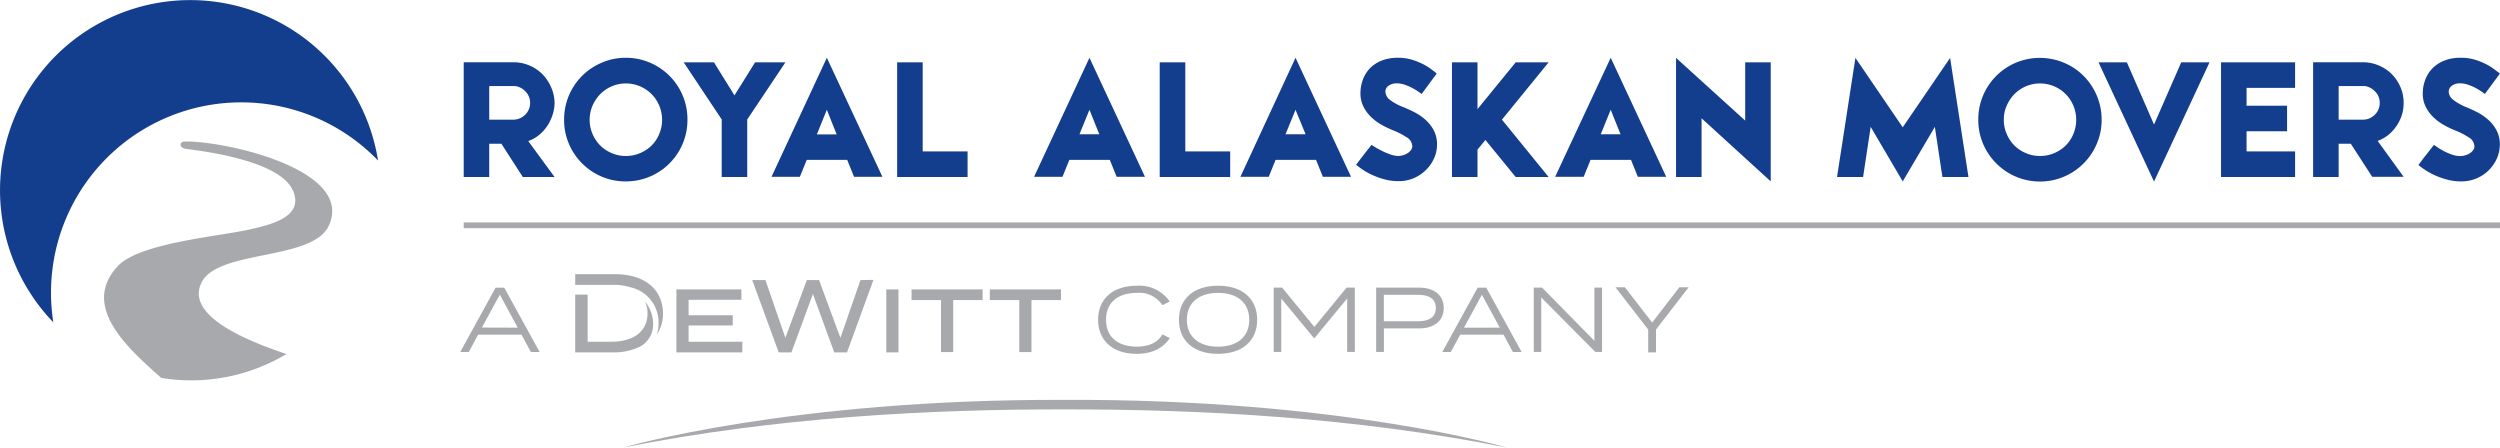
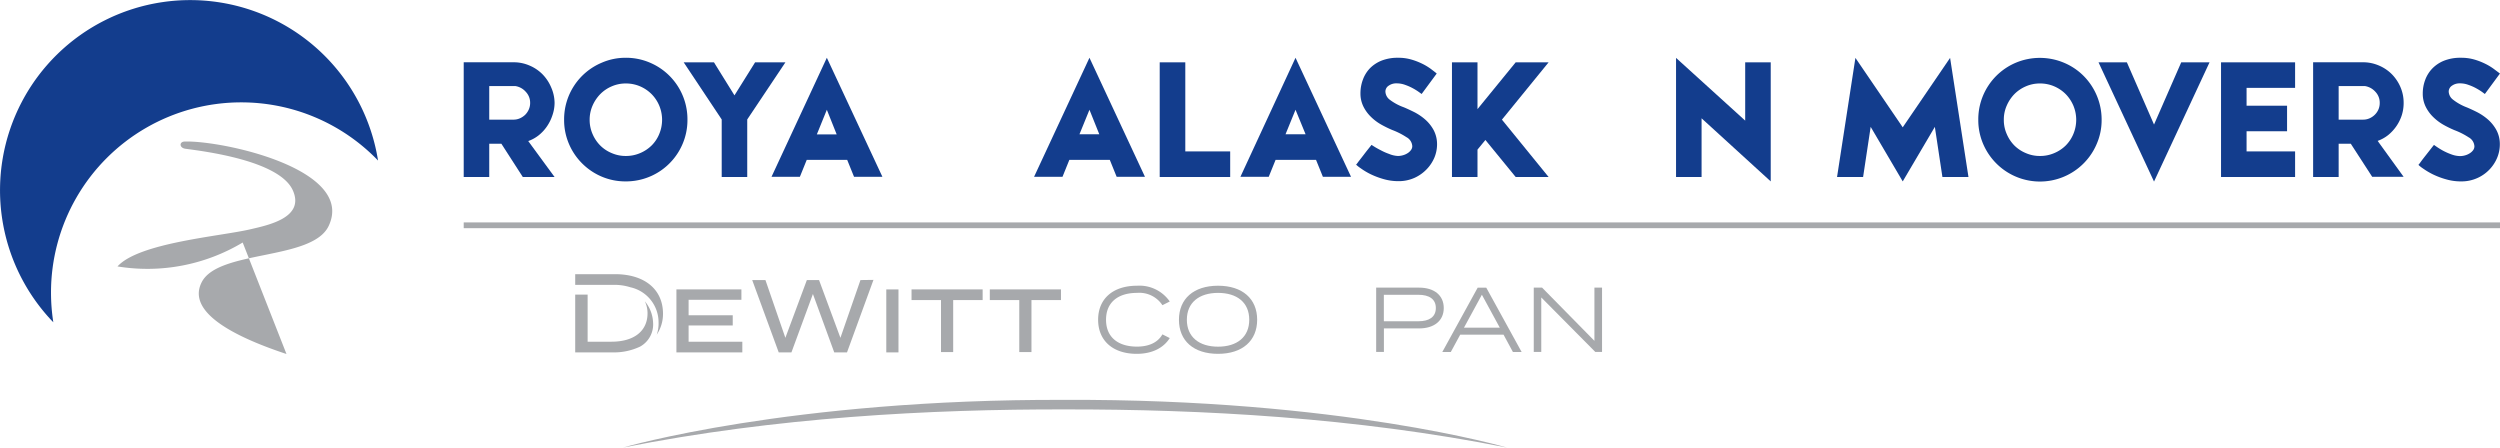
<svg xmlns="http://www.w3.org/2000/svg" viewBox="0 0 432.76 77.48">
  <defs>
    <style>.cls-1{fill:#133d8d;}.cls-2{fill:#a7a9ac;}.cls-3{fill:none;stroke:#a7a9ac;stroke-miterlimit:10;}</style>
  </defs>
  <g id="Layer_2" data-name="Layer 2">
    <g id="Layer_1-2" data-name="Layer 1">
      <path class="cls-1" d="M41.76,17.72A32.83,32.83,0,0,1,65.44,27.79a32.92,32.92,0,1,0-56.21,28,33.43,33.43,0,0,1-.4-5.14A32.92,32.92,0,0,1,41.76,17.72" />
-       <path class="cls-2" d="M49.59,61.28c-8.24-2.73-17.41-7-14.69-12.4,2.84-5.69,19.16-3.73,22-9.78,4.62-9.81-18.3-14.78-24.9-14.6-1,0-1,1.09.09,1.25,3,.41,16.38,2,18.63,7.27,2,4.63-4.17,5.93-7.38,6.67-5.18,1.22-19.28,2.31-23,6.43C14,53,22,60.19,27.92,65.42a32.1,32.1,0,0,0,21.67-4.14" />
+       <path class="cls-2" d="M49.59,61.28c-8.24-2.73-17.41-7-14.69-12.4,2.84-5.69,19.16-3.73,22-9.78,4.62-9.81-18.3-14.78-24.9-14.6-1,0-1,1.09.09,1.25,3,.41,16.38,2,18.63,7.27,2,4.63-4.17,5.93-7.38,6.67-5.18,1.22-19.28,2.31-23,6.43a32.1,32.1,0,0,0,21.67-4.14" />
      <path class="cls-1" d="M86.79,24.88h-2.1v5.76H80.27V10.78h8.65a6.84,6.84,0,0,1,2.73.56,6.94,6.94,0,0,1,2.24,1.5,7.22,7.22,0,0,1,1.5,2.24A6.85,6.85,0,0,1,96,17.82,6.68,6.68,0,0,1,95.61,20a7.42,7.42,0,0,1-.94,1.89,7.1,7.1,0,0,1-1.42,1.53,6.38,6.38,0,0,1-1.81,1L96,30.64H90.5Zm-2.1-4.17h4.23A2.68,2.68,0,0,0,90,20.48a3.17,3.17,0,0,0,.92-.62,3,3,0,0,0,.62-.92,2.8,2.8,0,0,0,.23-1.12,2.73,2.73,0,0,0-.75-1.92,3,3,0,0,0-1.8-1H84.69Z" />
      <path class="cls-1" d="M97.65,20.74a10.62,10.62,0,0,1,6.5-9.88A10.3,10.3,0,0,1,108.3,10a10.49,10.49,0,0,1,4.19.84A10.63,10.63,0,0,1,119,20.74a10.5,10.5,0,0,1-.83,4.15,10.63,10.63,0,0,1-9.87,6.51,10.46,10.46,0,0,1-4.15-.83,10.7,10.7,0,0,1-5.67-5.68,10.5,10.5,0,0,1-.83-4.15m4.42,0a6.1,6.1,0,0,0,.5,2.45,6.35,6.35,0,0,0,1.34,2,6.09,6.09,0,0,0,2,1.32,6,6,0,0,0,2.42.49,6.17,6.17,0,0,0,2.46-.49,6.33,6.33,0,0,0,2-1.32,6,6,0,0,0,1.33-2,6.37,6.37,0,0,0,0-4.9,6.3,6.3,0,0,0-1.33-2,6.42,6.42,0,0,0-2-1.35,6.17,6.17,0,0,0-2.46-.49,6,6,0,0,0-2.42.49,6.17,6.17,0,0,0-2,1.35,6.69,6.69,0,0,0-1.34,2,6.06,6.06,0,0,0-.5,2.45" />
      <polygon class="cls-1" points="124.93 20.68 118.35 10.79 123.59 10.79 127.14 16.51 130.71 10.79 135.96 10.79 129.35 20.68 129.35 30.64 124.93 30.64 124.93 20.68" />
      <path class="cls-1" d="M143.13,10l9.62,20.61h-4.91l-1.19-2.94h-7l-1.19,2.94h-4.91ZM141.4,23.26h3.43L143.13,19Z" />
-       <polygon class="cls-1" points="155.3 30.64 155.3 10.79 159.72 10.79 159.72 26.21 167.49 26.21 167.49 30.64 155.3 30.64" />
      <path class="cls-1" d="M188.59,10l9.61,20.61h-4.9l-1.19-2.94h-7l-1.19,2.94H179Zm-1.73,13.24h3.43L188.59,19Z" />
      <polygon class="cls-1" points="200.75 30.64 200.75 10.79 205.18 10.79 205.18 26.21 212.95 26.21 212.95 30.64 200.75 30.64" />
      <path class="cls-1" d="M224.26,10l9.61,20.61H229l-1.19-2.94h-7l-1.19,2.94h-4.9Zm-1.73,13.24H226L224.26,19Z" />
      <path class="cls-1" d="M234.72,28.54a5.76,5.76,0,0,0,.41-.53l.93-1.2c.39-.52.85-1.09,1.36-1.73A14.24,14.24,0,0,0,239,26a9.88,9.88,0,0,0,1.47.65A4.47,4.47,0,0,0,242,27a3.27,3.27,0,0,0,.87-.13,2.92,2.92,0,0,0,.8-.36,2.07,2.07,0,0,0,.57-.53,1.1,1.1,0,0,0,.23-.68,1.88,1.88,0,0,0-1-1.55A12.58,12.58,0,0,0,241,22.5a19,19,0,0,1-1.88-.92,8.37,8.37,0,0,1-1.79-1.34,6.54,6.54,0,0,1-1.32-1.8,5.07,5.07,0,0,1-.51-2.29,6.72,6.72,0,0,1,.41-2.33,5.65,5.65,0,0,1,1.23-2,5.93,5.93,0,0,1,2.05-1.34A7.57,7.57,0,0,1,242,10a8,8,0,0,1,2.32.31,11.51,11.51,0,0,1,1.91.74,10,10,0,0,1,1.47.89c.41.32.77.58,1,.79l-2.61,3.54-.5-.36a9.94,9.94,0,0,0-1-.62,9,9,0,0,0-1.33-.59,4.27,4.27,0,0,0-1.54-.27,2.23,2.23,0,0,0-1.33.4,1.21,1.21,0,0,0-.57,1,1.85,1.85,0,0,0,.75,1.43,9.11,9.11,0,0,0,2.46,1.32c.54.23,1.15.51,1.83.85a9.39,9.39,0,0,1,1.87,1.28,6.7,6.7,0,0,1,1.45,1.83,5.26,5.26,0,0,1,.58,2.51,6,6,0,0,1-.46,2.23,6.61,6.61,0,0,1-1.32,2,6.83,6.83,0,0,1-2.11,1.5,6.66,6.66,0,0,1-2.81.58A9.27,9.27,0,0,1,239.5,31a13.61,13.61,0,0,1-2.27-.86,11.58,11.58,0,0,1-1.67-1,6.35,6.35,0,0,1-.84-.66" />
      <polygon class="cls-1" points="257.13 24.23 255.76 25.9 255.76 30.64 251.34 30.64 251.34 10.79 255.76 10.79 255.76 18.89 262.37 10.79 268.07 10.79 259.99 20.71 268.07 30.64 262.37 30.64 257.13 24.23" />
-       <path class="cls-1" d="M278.82,10l9.61,20.61h-4.91l-1.19-2.94h-7l-1.19,2.94H269.2Zm-1.73,13.24h3.43L278.82,19Z" />
      <polygon class="cls-1" points="306.52 31.4 294.55 20.48 294.55 30.64 290.13 30.64 290.13 10.02 302.1 20.88 302.1 10.79 306.52 10.79 306.52 31.4" />
      <polygon class="cls-1" points="340.75 30.64 336.24 30.64 334.93 21.96 329.37 31.4 323.82 21.96 322.51 30.64 318 30.64 321.18 10.02 329.37 22.04 337.57 10.02 340.75 30.64" />
      <path class="cls-1" d="M342.45,20.74a10.64,10.64,0,0,1,6.49-9.88,10.77,10.77,0,0,1,8.34,0,10.53,10.53,0,0,1,3.4,2.28,10.72,10.72,0,0,1,3.12,7.6,10.33,10.33,0,0,1-.84,4.15,10.67,10.67,0,0,1-17.4,3.39,10.76,10.76,0,0,1-2.28-3.39,10.5,10.5,0,0,1-.83-4.15m4.42,0a5.93,5.93,0,0,0,.5,2.45,6.33,6.33,0,0,0,1.33,2,6.2,6.2,0,0,0,2,1.32,6,6,0,0,0,2.43.49,6.13,6.13,0,0,0,2.45-.49,6.27,6.27,0,0,0,2-1.32,6.16,6.16,0,0,0,1.33-2,6.37,6.37,0,0,0,0-4.9,6.48,6.48,0,0,0-1.33-2,6.35,6.35,0,0,0-2-1.35,6.13,6.13,0,0,0-2.45-.49,6,6,0,0,0-2.43.49,6.28,6.28,0,0,0-2,1.35,6.66,6.66,0,0,0-1.33,2,5.9,5.9,0,0,0-.5,2.45" />
      <polygon class="cls-1" points="363.26 10.79 368.17 10.79 372.87 21.56 377.58 10.79 382.48 10.79 372.87 31.43 363.26 10.79" />
      <polygon class="cls-1" points="388.89 26.21 397.29 26.21 397.29 30.64 384.47 30.64 384.47 10.79 397.29 10.79 397.29 15.21 388.89 15.21 388.89 18.3 395.9 18.3 395.9 22.72 388.89 22.72 388.89 26.21" />
      <path class="cls-1" d="M406.93,24.88h-2.1v5.76h-4.42V10.78h8.64a6.85,6.85,0,0,1,2.74.56,6.94,6.94,0,0,1,2.24,1.5,7.22,7.22,0,0,1,1.5,2.24,6.84,6.84,0,0,1,.55,2.74,7,7,0,0,1-.33,2.15,7.35,7.35,0,0,1-2.36,3.42,6.38,6.38,0,0,1-1.81,1l4.5,6.22h-5.44Zm-2.1-4.17h4.22a2.72,2.72,0,0,0,1.13-.23,3,3,0,0,0,.91-.62,2.9,2.9,0,0,0,.63-.92,2.8,2.8,0,0,0,.22-1.12,2.72,2.72,0,0,0-.74-1.92,3.06,3.06,0,0,0-1.81-1h-4.56Z" />
      <path class="cls-1" d="M418.64,28.54a5.76,5.76,0,0,0,.41-.53c.27-.37.58-.77.92-1.2s.85-1.09,1.36-1.73a14.24,14.24,0,0,0,1.56,1,10.89,10.89,0,0,0,1.47.65,4.52,4.52,0,0,0,1.51.29,3.26,3.26,0,0,0,.86-.13,2.92,2.92,0,0,0,.8-.36,2.11,2.11,0,0,0,.58-.53,1.15,1.15,0,0,0,.22-.68,1.88,1.88,0,0,0-1-1.55,12.48,12.48,0,0,0-2.43-1.23,18.09,18.09,0,0,1-1.89-.92,8.63,8.63,0,0,1-1.79-1.34,6.54,6.54,0,0,1-1.32-1.8,5.07,5.07,0,0,1-.51-2.29,6.72,6.72,0,0,1,.41-2.33,5.68,5.68,0,0,1,1.24-2,5.89,5.89,0,0,1,2-1.34A7.57,7.57,0,0,1,426,10a8.11,8.11,0,0,1,2.33.31,11.4,11.4,0,0,1,1.9.74,9.52,9.52,0,0,1,1.47.89l1.05.79-2.61,3.54-.49-.36a10.19,10.19,0,0,0-1-.62,8.59,8.59,0,0,0-1.33-.59,4.18,4.18,0,0,0-1.53-.27,2.26,2.26,0,0,0-1.34.4,1.24,1.24,0,0,0-.57,1,1.86,1.86,0,0,0,.76,1.43A9,9,0,0,0,427,18.58c.55.23,1.16.51,1.83.85a9.39,9.39,0,0,1,1.87,1.28,6.7,6.7,0,0,1,1.45,1.83,5.14,5.14,0,0,1,.58,2.51,6,6,0,0,1-.45,2.23,6.64,6.64,0,0,1-3.44,3.54,6.64,6.64,0,0,1-2.8.58,9.22,9.22,0,0,1-2.65-.37,13.28,13.28,0,0,1-2.27-.86,12.33,12.33,0,0,1-1.68-1,5.43,5.43,0,0,1-.83-.66" />
      <line class="cls-3" x1="80.27" y1="39" x2="432.76" y2="39" />
      <path class="cls-2" d="M201.22,57.88l1.27.64c-1.05,1.67-3,2.73-5.71,2.73-4.15,0-6.69-2.29-6.69-5.9s2.54-5.89,6.74-5.89a6.38,6.38,0,0,1,5.66,2.73l-1.27.64a4.78,4.78,0,0,0-4.41-2.13c-3.22,0-5.35,1.59-5.35,4.65S193.59,60,196.81,60C198.75,60,200.36,59.38,201.22,57.88Z" />
      <path class="cls-2" d="M204.08,55.35c0-3.62,2.54-5.89,6.77-5.89s6.77,2.27,6.77,5.89-2.54,5.9-6.77,5.9S204.08,59,204.08,55.35Zm12.17,0c0-3-2.13-4.65-5.4-4.65s-5.4,1.67-5.4,4.65,2.12,4.66,5.4,4.66S216.25,58.34,216.25,55.35Z" />
-       <path class="cls-2" d="M234.53,49.79V60.92H233.2V51.67l-5.66,6.85h-.1l-5.65-6.85v9.25h-1.31V49.79h1.46l5.58,6.8,5.58-6.8Z" />
      <path class="cls-2" d="M249.92,53.32c0,2.23-1.7,3.53-4.26,3.53h-6.1v4.07h-1.34V49.79h7.44C248.22,49.79,249.92,51.09,249.92,53.32Zm-1.37,0c0-1.56-1.17-2.29-3-2.29h-6v4.58h6C247.38,55.61,248.55,54.88,248.55,53.32Z" />
      <path class="cls-2" d="M260.27,57.93h-7.5l-1.63,3h-1.47l6.12-11.13h1.49l6.12,11.13h-1.51Zm-.65-1.21-3.1-5.7-3.1,5.7Z" />
-       <path class="cls-2" d="M90.27,57.93h-7.5l-1.62,3H79.67l6.12-11.13h1.5l6.12,11.13H91.9Zm-.65-1.21L86.52,51l-3.1,5.7Z" />
      <path class="cls-2" d="M277.32,49.79V60.92h-1.17l-9.35-9.43v9.43h-1.3V49.79h1.44L276,59V49.79Z" />
-       <path class="cls-2" d="M281.27,49.73l4.73,6.1,4.7-6.1h1.61l-5.65,7.32V61h-1.35V57.05l-5.66-7.32Z" />
      <path class="cls-2" d="M128.5,59.16V61H117.09V50.1h11.25v1.8H119.2v2.67h7.64v1.77H119.2v2.82Z" />
      <path class="cls-2" d="M153.42,61V50.1h2.11V61Z" />
      <path class="cls-2" d="M170.1,51.94H165v9h-2.11v-9h-5.1V50.1H170.1Z" />
      <path class="cls-2" d="M183.66,51.94h-5.11v9h-2.11v-9h-5.1V50.1h12.32Z" />
      <path class="cls-2" d="M151.2,48.45,146.62,61h-2.21l-3.69-10.11L137,61h-2.2l-4.59-12.52h2.29l3.45,10,3.72-10h2.11l3.7,10,3.47-10Z" />
      <path class="cls-2" d="M260.88,77.48S232,69,184.25,69.22h0c-47.57-.17-76.38,8.25-76.38,8.25,26.44-5.25,53.06-6.64,76.63-6.6h0C208,70.85,234.54,72.25,260.88,77.48Z" />
      <path class="cls-2" d="M112.09,54.23c0,3.08-2.34,4.92-6.24,4.92h-4.13V51H99.57V61H106a10.59,10.59,0,0,0,4.8-1,4.39,4.39,0,0,0,2.25-4.2,6.11,6.11,0,0,0-1.43-3.65A4.75,4.75,0,0,1,112.09,54.23Z" />
      <path class="cls-2" d="M106.45,47.46H99.57v1.85h6.7a9.1,9.1,0,0,1,2.86.42h0A6.21,6.21,0,0,1,114,55.79a5.89,5.89,0,0,1-.32,2.15,6.51,6.51,0,0,0,1.09-3.71C114.72,50.05,111.55,47.46,106.45,47.46Z" />
    </g>
  </g>
</svg>